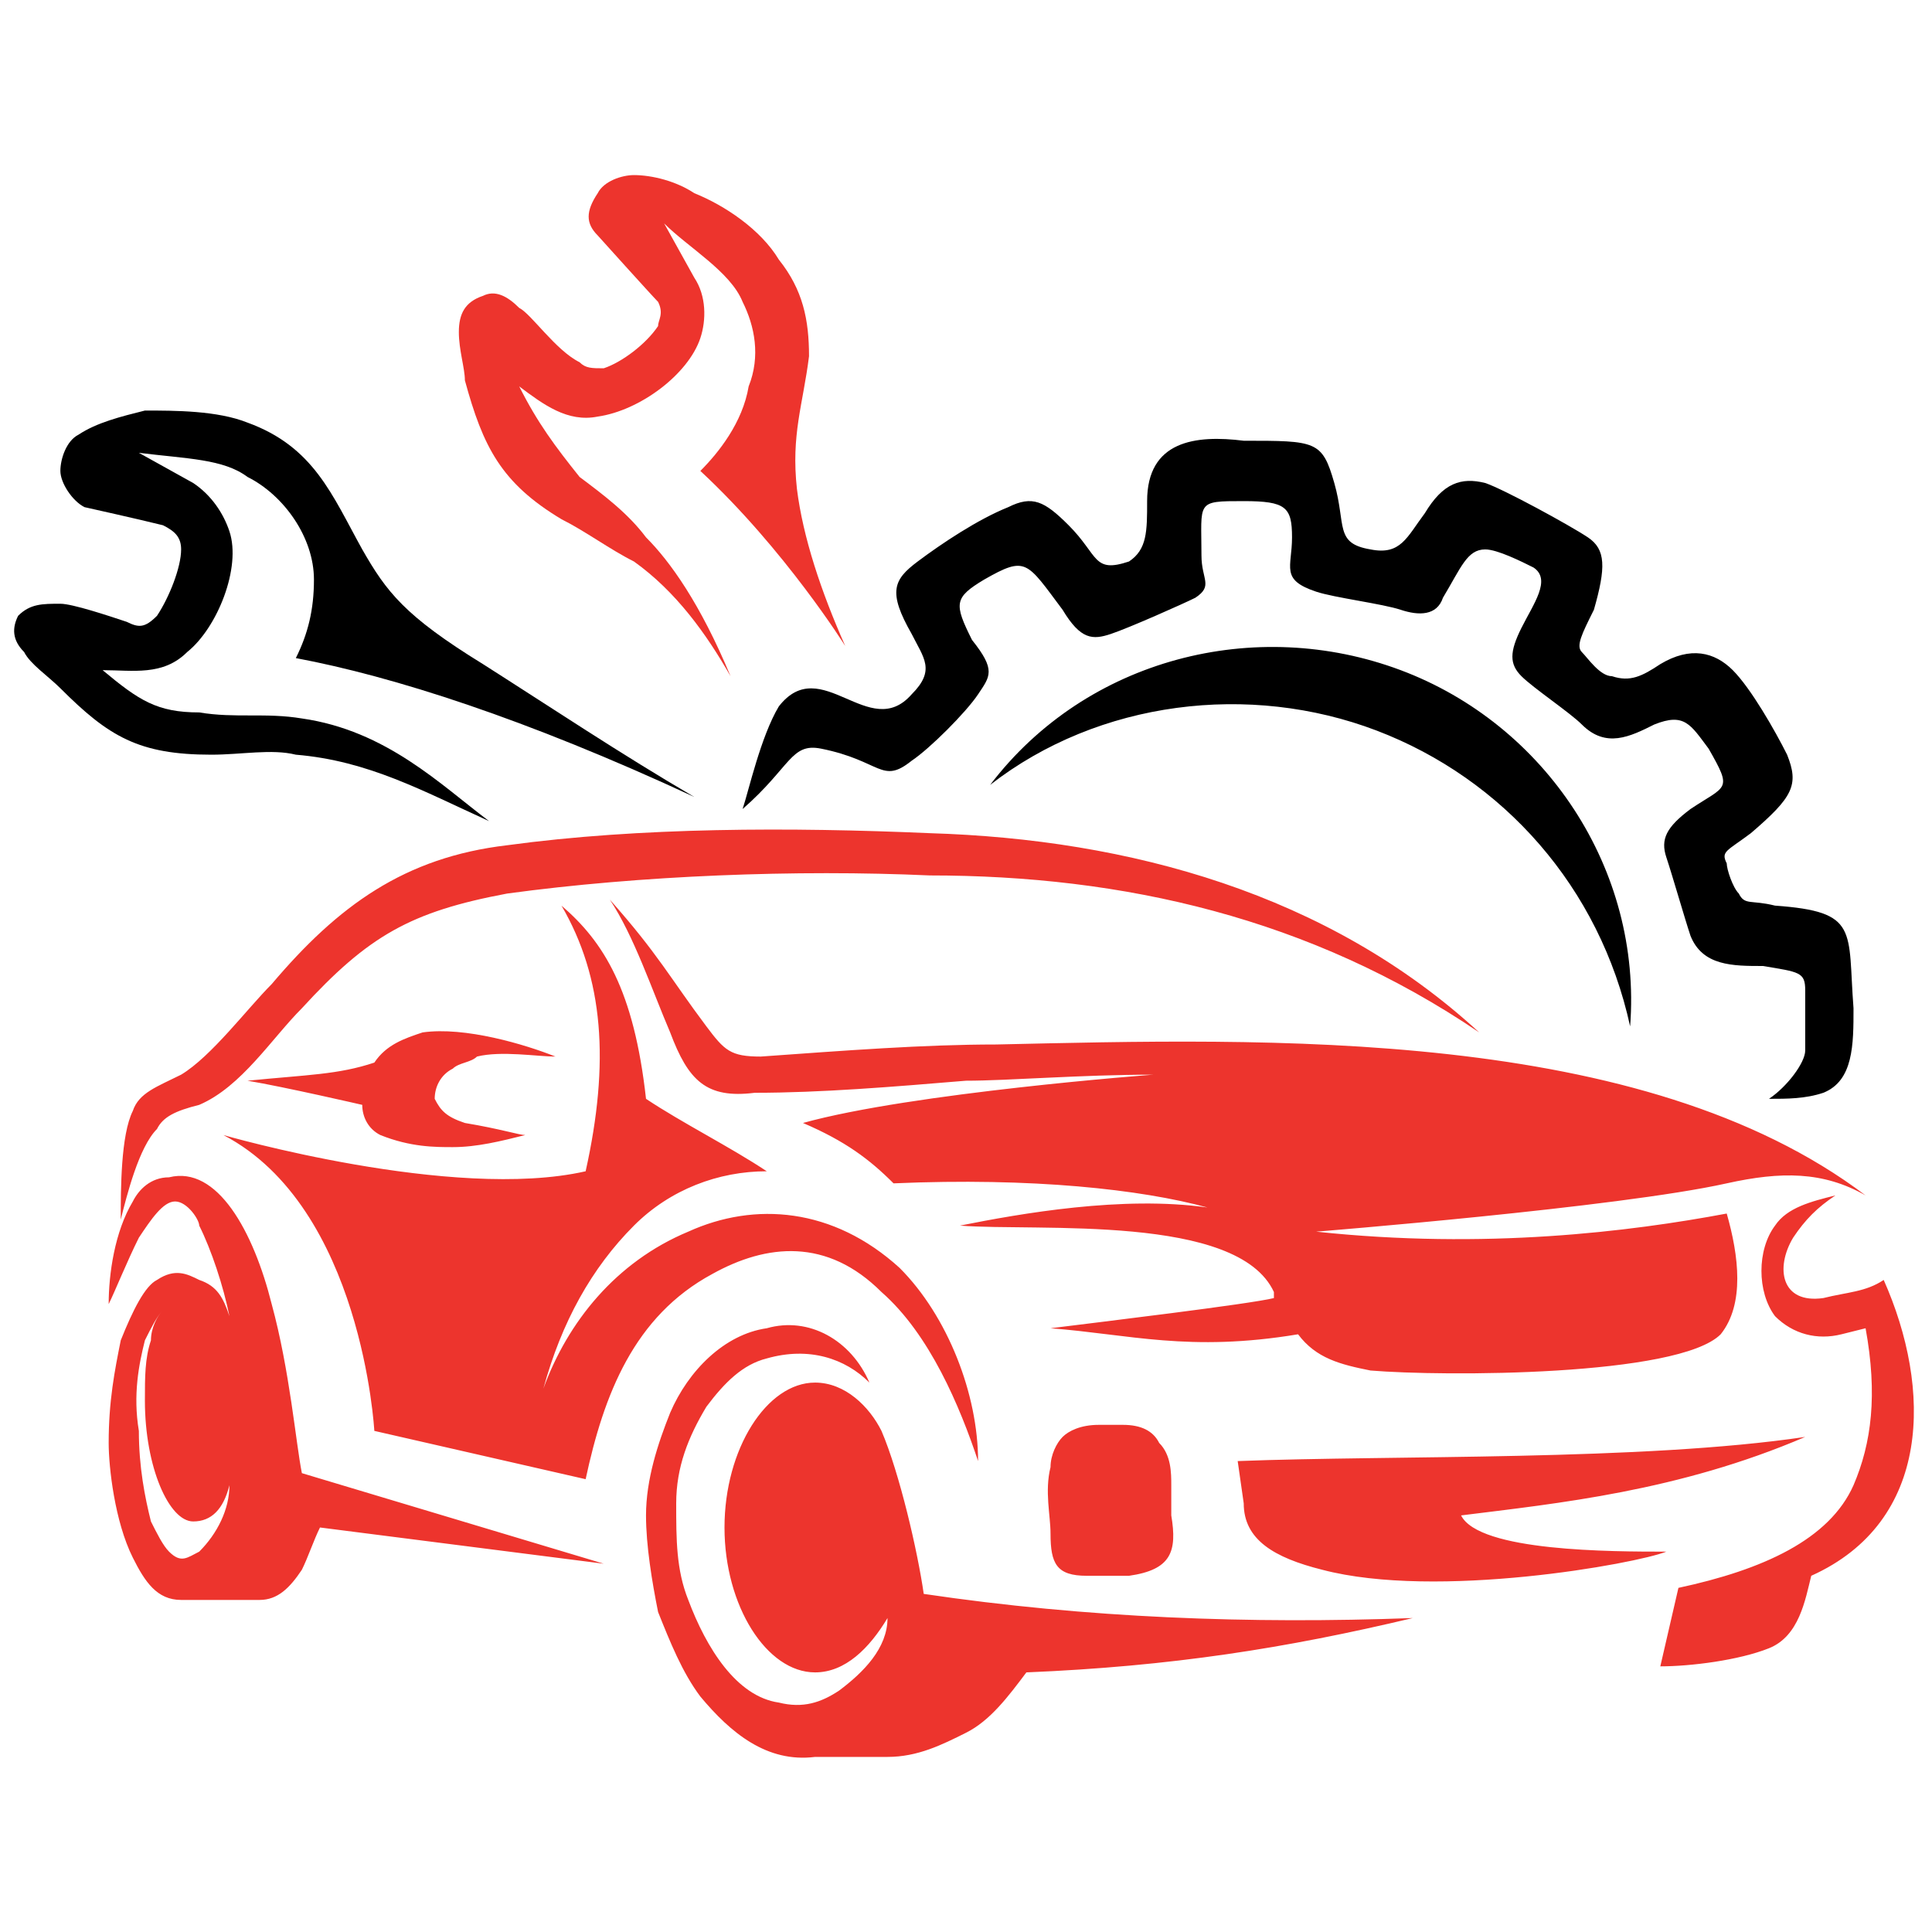
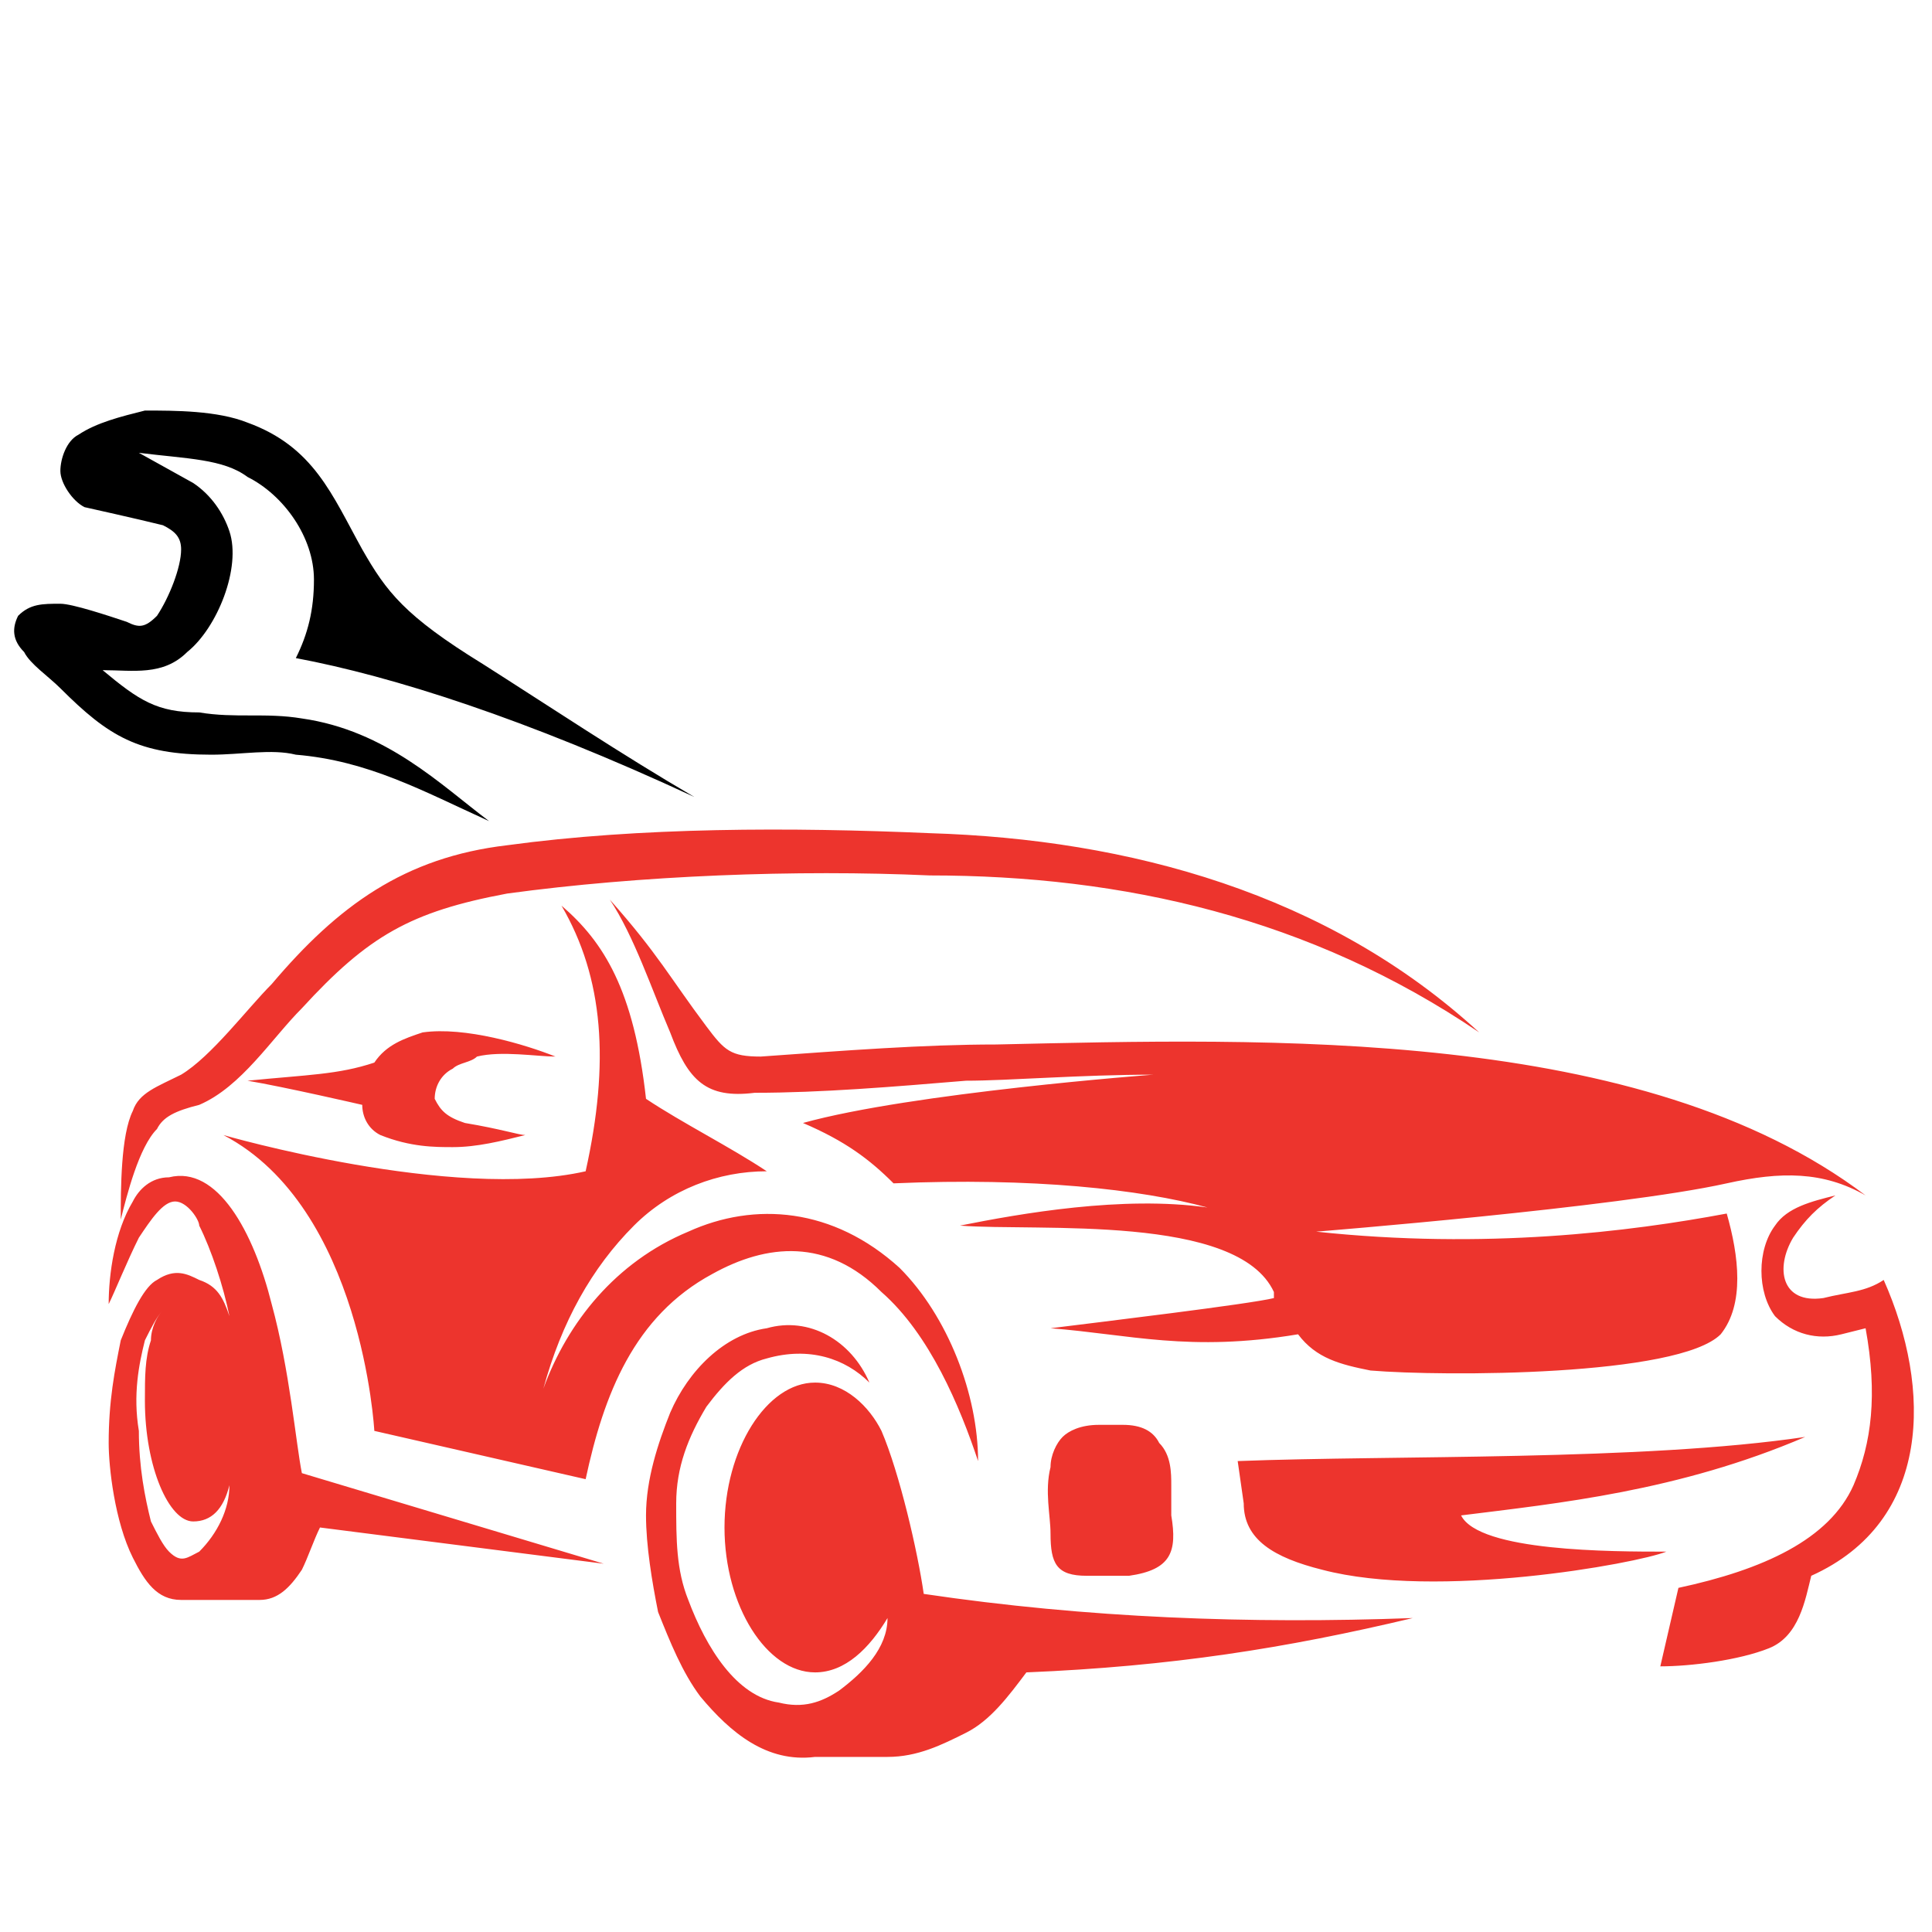
<svg xmlns="http://www.w3.org/2000/svg" version="1.1" id="Layer_1" x="0px" y="0px" width="32px" height="32px" viewBox="0 0 32 32" style="enable-background:new 0 0 32 32;" xml:space="preserve">
  <style type="text/css">
	.st0{fill-rule:evenodd;clip-rule:evenodd;}
	.st1{fill-rule:evenodd;clip-rule:evenodd;fill:#ED342D;}
</style>
  <g>
-     <path class="st0" d="M22.7,9.1c0.5,0.1,0.6-0.2,0.9-0.6C23.9,8,24.2,7.9,24.6,8c0.3,0.1,1.4,0.7,1.7,0.9c0.3,0.2,0.3,0.5,0.1,1.2   c-0.2,0.4-0.3,0.6-0.2,0.7c0.1,0.1,0.3,0.4,0.5,0.4c0.3,0.1,0.5,0,0.8-0.2c0.5-0.3,0.9-0.2,1.2,0.1c0.3,0.3,0.7,1,0.9,1.4   c0.2,0.5,0.1,0.7-0.6,1.3c-0.4,0.3-0.5,0.3-0.4,0.5c0,0.1,0.1,0.4,0.2,0.5c0.1,0.2,0.2,0.1,0.6,0.2c1.4,0.1,1.2,0.4,1.3,1.7   c0,0.6,0,1.2-0.5,1.4c-0.3,0.1-0.6,0.1-0.9,0.1c0.3-0.2,0.6-0.6,0.6-0.8c0-0.3,0-0.7,0-1c0-0.3-0.1-0.3-0.7-0.4c-0.5,0-1,0-1.2-0.5   c-0.1-0.3-0.3-1-0.4-1.3c-0.1-0.3,0-0.5,0.4-0.8c0.6-0.4,0.7-0.3,0.3-1C28,12,27.9,11.8,27.4,12c-0.4,0.2-0.8,0.4-1.2,0   c-0.2-0.2-0.8-0.6-1-0.8c-0.2-0.2-0.2-0.4,0-0.8c0.2-0.4,0.5-0.8,0.2-1c-0.2-0.1-0.6-0.3-0.8-0.3c-0.3,0-0.4,0.3-0.7,0.8   c-0.1,0.3-0.4,0.3-0.7,0.2c-0.3-0.1-1.1-0.2-1.4-0.3c-0.6-0.2-0.4-0.4-0.4-0.9c0-0.5-0.1-0.6-0.8-0.6c-0.8,0-0.7,0-0.7,0.9   c0,0.4,0.2,0.5-0.1,0.7c-0.2,0.1-1.1,0.5-1.4,0.6c-0.3,0.1-0.5,0.1-0.8-0.4C17,9.3,17,9.2,16.3,9.6c-0.5,0.3-0.5,0.4-0.2,1   c0.4,0.5,0.3,0.6,0.1,0.9c-0.2,0.3-0.8,0.9-1.1,1.1c-0.5,0.4-0.5,0-1.5-0.2c-0.5-0.1-0.5,0.3-1.3,1c0.1-0.3,0.3-1.2,0.6-1.7   c0.7-0.9,1.5,0.6,2.2-0.2c0.4-0.4,0.2-0.6,0-1c-0.4-0.7-0.3-0.9,0.1-1.2c0.4-0.3,1-0.7,1.5-0.9c0.4-0.2,0.6-0.1,1,0.3   c0.5,0.5,0.4,0.8,1,0.6C19,9.1,19,8.8,19,8.3c0-1,0.8-1.1,1.6-1c1.2,0,1.3,0,1.5,0.7C22.3,8.7,22.1,9,22.7,9.1L22.7,9.1z M27,17   c0.2-2.6-1.4-5-3.8-5.9c-2.4-0.9-5.2-0.2-6.8,1.9c1.8-1.4,4.3-1.7,6.4-0.9C24.9,12.9,26.5,14.7,27,17z" />
-     <path class="st1" d="M14,10.7c-0.4-0.9-0.7-1.8-0.8-2.6c-0.1-0.9,0.1-1.4,0.2-2.2c0-0.6-0.1-1.1-0.5-1.6c-0.3-0.5-0.9-0.9-1.4-1.1   c-0.3-0.2-0.7-0.3-1-0.3c-0.2,0-0.5,0.1-0.6,0.3C9.7,3.5,9.7,3.7,9.9,3.9c0,0,0.9,1,1,1.1c0.1,0.2,0,0.3,0,0.4   c-0.2,0.3-0.6,0.6-0.9,0.7c-0.2,0-0.3,0-0.4-0.1C9.2,5.8,8.8,5.2,8.6,5.1C8.4,4.9,8.2,4.8,8,4.9C7.7,5,7.6,5.2,7.6,5.5   c0,0.3,0.1,0.6,0.1,0.8C8,7.4,8.3,8,9.3,8.6c0.4,0.2,0.8,0.5,1.2,0.7c0.7,0.5,1.2,1.2,1.6,1.9c-0.5-1.2-1-1.9-1.4-2.3   c-0.3-0.4-0.7-0.7-1.1-1C9.2,7.4,8.9,7,8.6,6.4C9,6.7,9.4,7,9.9,6.9c0.7-0.1,1.5-0.7,1.7-1.3c0.1-0.3,0.1-0.7-0.1-1L11,3.7   c0.4,0.4,1.1,0.8,1.3,1.3c0.2,0.4,0.3,0.9,0.1,1.4c-0.1,0.6-0.5,1.1-0.8,1.4C13,9.1,14,10.7,14,10.7z" />
    <path class="st0" d="M8.1,13.6C7.3,13,6.4,12.1,5,11.9c-0.6-0.1-1.1,0-1.7-0.1c-0.7,0-1-0.2-1.6-0.7c0.5,0,1,0.1,1.4-0.3   c0.5-0.4,0.9-1.4,0.7-2C3.7,8.5,3.5,8.2,3.2,8L2.3,7.5c0.8,0.1,1.4,0.1,1.8,0.4c0.6,0.3,1.1,1,1.1,1.7c0,0.5-0.1,0.9-0.3,1.3   c1.6,0.3,3.8,1,6.6,2.3c-1.2-0.7-2.4-1.5-3.5-2.2c-1.3-0.8-1.6-1.2-2-1.9C5.5,8.2,5.2,7.4,4.1,7C3.6,6.8,2.9,6.8,2.4,6.8   C2,6.9,1.6,7,1.3,7.2C1.1,7.3,1,7.6,1,7.8C1,8,1.2,8.3,1.4,8.4c0,0,0.9,0.2,1.3,0.3C2.9,8.8,3,8.9,3,9.1c0,0.3-0.2,0.8-0.4,1.1   c-0.2,0.2-0.3,0.2-0.5,0.1C1.8,10.2,1.2,10,1,10c-0.3,0-0.5,0-0.7,0.2c-0.1,0.2-0.1,0.4,0.1,0.6c0.1,0.2,0.4,0.4,0.6,0.6   c0.8,0.8,1.3,1.1,2.5,1.1c0.5,0,1-0.1,1.4,0C6.1,12.6,7,13.1,8.1,13.6z" />
    <path class="st1" d="M9.3,15c0.7,0.6,1.2,1.4,1.4,3.2c0.6,0.4,1.4,0.8,2,1.2c-0.8,0-1.6,0.3-2.2,0.9C9.8,21,9.3,21.9,9,23   c0.4-1.1,1.2-2.1,2.4-2.6c1.1-0.5,2.4-0.4,3.5,0.6c0.8,0.8,1.3,2.1,1.3,3.2c-0.3-0.9-0.8-2.1-1.6-2.8c-0.9-0.9-1.9-0.8-2.8-0.3   c-1.3,0.7-1.8,2-2.1,3.4l-3.5-0.8c0,0-0.2-3.7-2.5-4.9c0,0,3.8,1.1,6,0.6C10.1,17.6,10,16.2,9.3,15L9.3,15z M17.4,25.4   c0,0.5,0.1,0.7,0.6,0.7c0.2,0,0.4,0,0.7,0c0.7-0.1,0.8-0.4,0.7-1c0-0.2,0-0.3,0-0.5c0-0.2,0-0.5-0.2-0.7c-0.1-0.2-0.3-0.3-0.6-0.3   l-0.4,0c-0.3,0-0.5,0.1-0.6,0.2c-0.1,0.1-0.2,0.3-0.2,0.5C17.3,24.7,17.4,25.1,17.4,25.4L17.4,25.4z M3.8,21.8   c-0.1-0.3-0.2-0.5-0.5-0.6c-0.2-0.1-0.4-0.2-0.7,0c-0.2,0.1-0.4,0.5-0.6,1c-0.1,0.5-0.2,1-0.2,1.7c0,0.4,0.1,1.3,0.4,1.9   c0.2,0.4,0.4,0.7,0.8,0.7l1.3,0c0.3,0,0.5-0.2,0.7-0.5c0.1-0.2,0.2-0.5,0.3-0.7l4.7,0.6l-5-1.5c-0.1-0.5-0.2-1.7-0.5-2.8   c-0.3-1.2-0.9-2.3-1.7-2.1c-0.3,0-0.5,0.2-0.6,0.4c-0.3,0.5-0.4,1.2-0.4,1.7c0.1-0.2,0.3-0.7,0.5-1.1c0.2-0.3,0.4-0.6,0.6-0.6   c0.2,0,0.4,0.3,0.4,0.4C3.5,20.7,3.7,21.3,3.8,21.8L3.8,21.8z M3.8,24.6c-0.1,0.4-0.3,0.6-0.6,0.6c-0.4,0-0.8-0.9-0.8-2   c0-0.4,0-0.7,0.1-1c0-0.2,0.1-0.4,0.2-0.5c-0.1,0.1-0.2,0.3-0.3,0.5c-0.1,0.4-0.2,0.9-0.1,1.5c0,0.6,0.1,1.1,0.2,1.5   c0.1,0.2,0.2,0.4,0.3,0.5c0.2,0.2,0.3,0.1,0.5,0C3.6,25.4,3.8,25,3.8,24.6L3.8,24.6z M14.4,22.9c-0.3-0.7-1-1.1-1.7-0.9   c-0.7,0.1-1.3,0.7-1.6,1.4c-0.2,0.5-0.4,1.1-0.4,1.7c0,0.5,0.1,1.1,0.2,1.6c0.2,0.5,0.4,1,0.7,1.4c0.5,0.6,1.1,1.1,1.9,1l1.2,0   c0.5,0,0.9-0.2,1.3-0.4c0.4-0.2,0.7-0.6,1-1c2.4-0.1,4.3-0.4,6.4-0.9c-2.7,0.1-5.4,0-8.1-0.4c-0.1-0.7-0.4-2-0.7-2.7   c-0.2-0.4-0.6-0.8-1.1-0.8c-0.8,0-1.5,1.1-1.5,2.4c0,1.3,0.7,2.4,1.5,2.4c0.5,0,0.9-0.4,1.2-0.9c0,0.5-0.4,0.9-0.8,1.2   c-0.3,0.2-0.6,0.3-1,0.2c-0.7-0.1-1.2-0.9-1.5-1.7c-0.2-0.5-0.2-1-0.2-1.6c0-0.6,0.2-1.1,0.5-1.6c0.3-0.4,0.6-0.7,1-0.8   C13.4,22.3,14,22.5,14.4,22.9L14.4,22.9z M20,20c-1.4-0.2-3.1,0.1-4.1,0.3c1.3,0.1,4.6-0.2,5.2,1.1l0,0.1c-0.4,0.1-2.9,0.4-3.7,0.5   c1.3,0.1,2.3,0.4,4.1,0.1c0.3,0.4,0.7,0.5,1.2,0.6c1.2,0.1,5.1,0.1,5.8-0.6c0.4-0.5,0.3-1.3,0.1-2c-1.6,0.3-4,0.6-6.8,0.3   c0,0,5-0.4,6.8-0.8c0.9-0.2,1.6-0.2,2.3,0.2c-3.7-2.8-9.9-2.6-14.4-2.5c-1.2,0-2.5,0.1-3.9,0.2c-0.5,0-0.6-0.1-0.9-0.5   c-0.6-0.8-0.8-1.2-1.6-2.1c0.4,0.6,0.7,1.5,1,2.2c0.3,0.8,0.6,1.1,1.4,1c1.1,0,2.3-0.1,3.5-0.2c0.7,0,1.9-0.1,3.1-0.1   c0,0-4,0.3-5.8,0.8c0.7,0.3,1.1,0.6,1.5,1C17.1,19.5,18.9,19.7,20,20L20,20z M29.9,23.8c-2.1,0.9-4.1,1.1-5.7,1.3   c0.3,0.6,2.5,0.6,3.4,0.6c-0.5,0.2-3.8,0.8-5.7,0.3c-0.8-0.2-1.3-0.5-1.3-1.1l-0.1-0.7C23.1,24.1,27.2,24.2,29.9,23.8L29.9,23.8z    M8.7,18.8c-0.1,0-0.4-0.1-1-0.2c-0.3-0.1-0.4-0.2-0.5-0.4c0-0.2,0.1-0.4,0.3-0.5c0.1-0.1,0.3-0.1,0.4-0.2c0.4-0.1,1,0,1.3,0   c-0.5-0.2-1.5-0.5-2.2-0.4c-0.3,0.1-0.6,0.2-0.8,0.5c-0.6,0.2-1.1,0.2-2.1,0.3c0.6,0.1,1.9,0.4,1.9,0.4c0,0.2,0.1,0.4,0.3,0.5   C6.8,19,7.2,19,7.5,19C7.9,19,8.3,18.9,8.7,18.8L8.7,18.8z M24.5,17.1c-2.5-2.3-5.8-3.2-9.1-3.3c-2.3-0.1-4.8-0.1-7,0.2   c-1.7,0.2-2.8,1-3.9,2.3c-0.4,0.4-1,1.2-1.5,1.5c-0.4,0.2-0.7,0.3-0.8,0.6c-0.2,0.4-0.2,1.3-0.2,1.8c0.1-0.4,0.3-1.2,0.6-1.5   c0.1-0.2,0.3-0.3,0.7-0.4c0.7-0.3,1.2-1.1,1.7-1.6c1.1-1.2,1.8-1.6,3.4-1.9c2.2-0.3,4.8-0.4,7-0.3C18.6,14.5,21.7,15.2,24.5,17.1   L24.5,17.1z M30,26.1c-0.1,0.4-0.2,1-0.7,1.2c-0.5,0.2-1.3,0.3-1.8,0.3l0.3-1.3c1.4-0.3,2.5-0.8,2.9-1.7c0.3-0.7,0.4-1.5,0.2-2.6   l-0.4,0.1c-0.4,0.1-0.8,0-1.1-0.3c-0.3-0.4-0.3-1.1,0-1.5c0.2-0.3,0.6-0.4,1-0.5c-0.3,0.2-0.5,0.4-0.7,0.7c-0.3,0.5-0.2,1.1,0.5,1   c0.4-0.1,0.7-0.1,1-0.3C32,23,32,25.2,30,26.1z" />
  </g>
</svg>